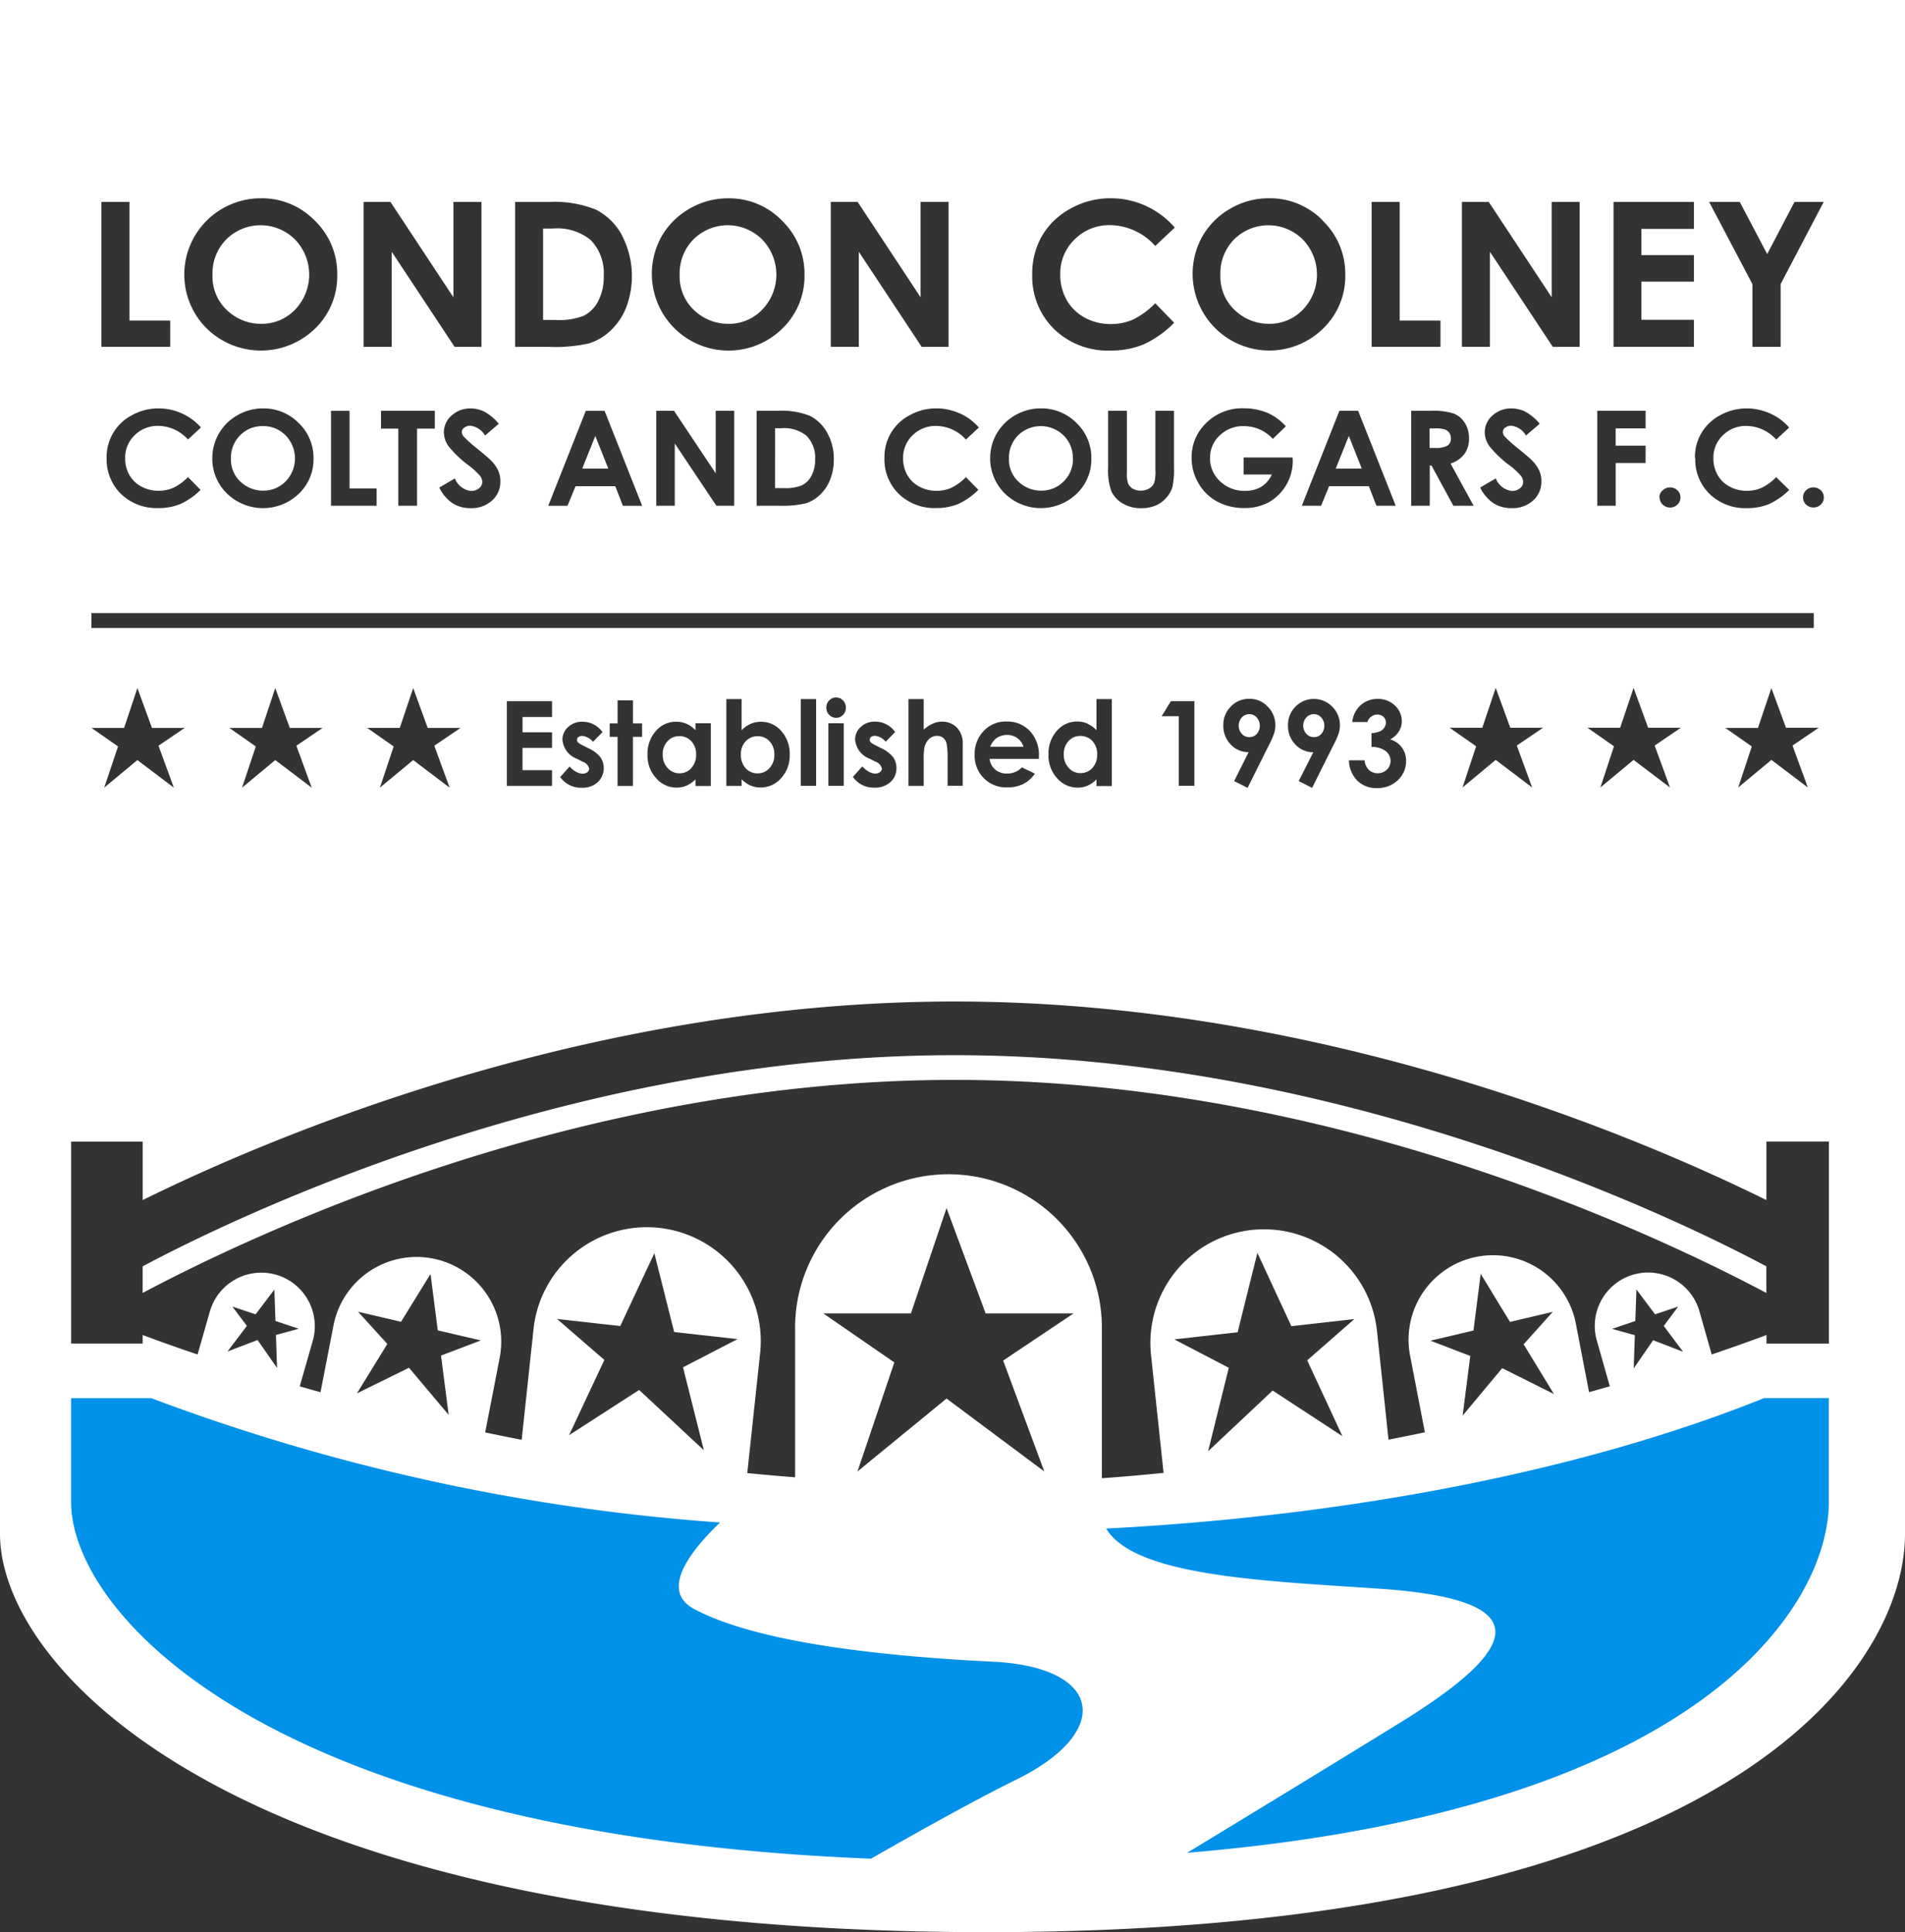
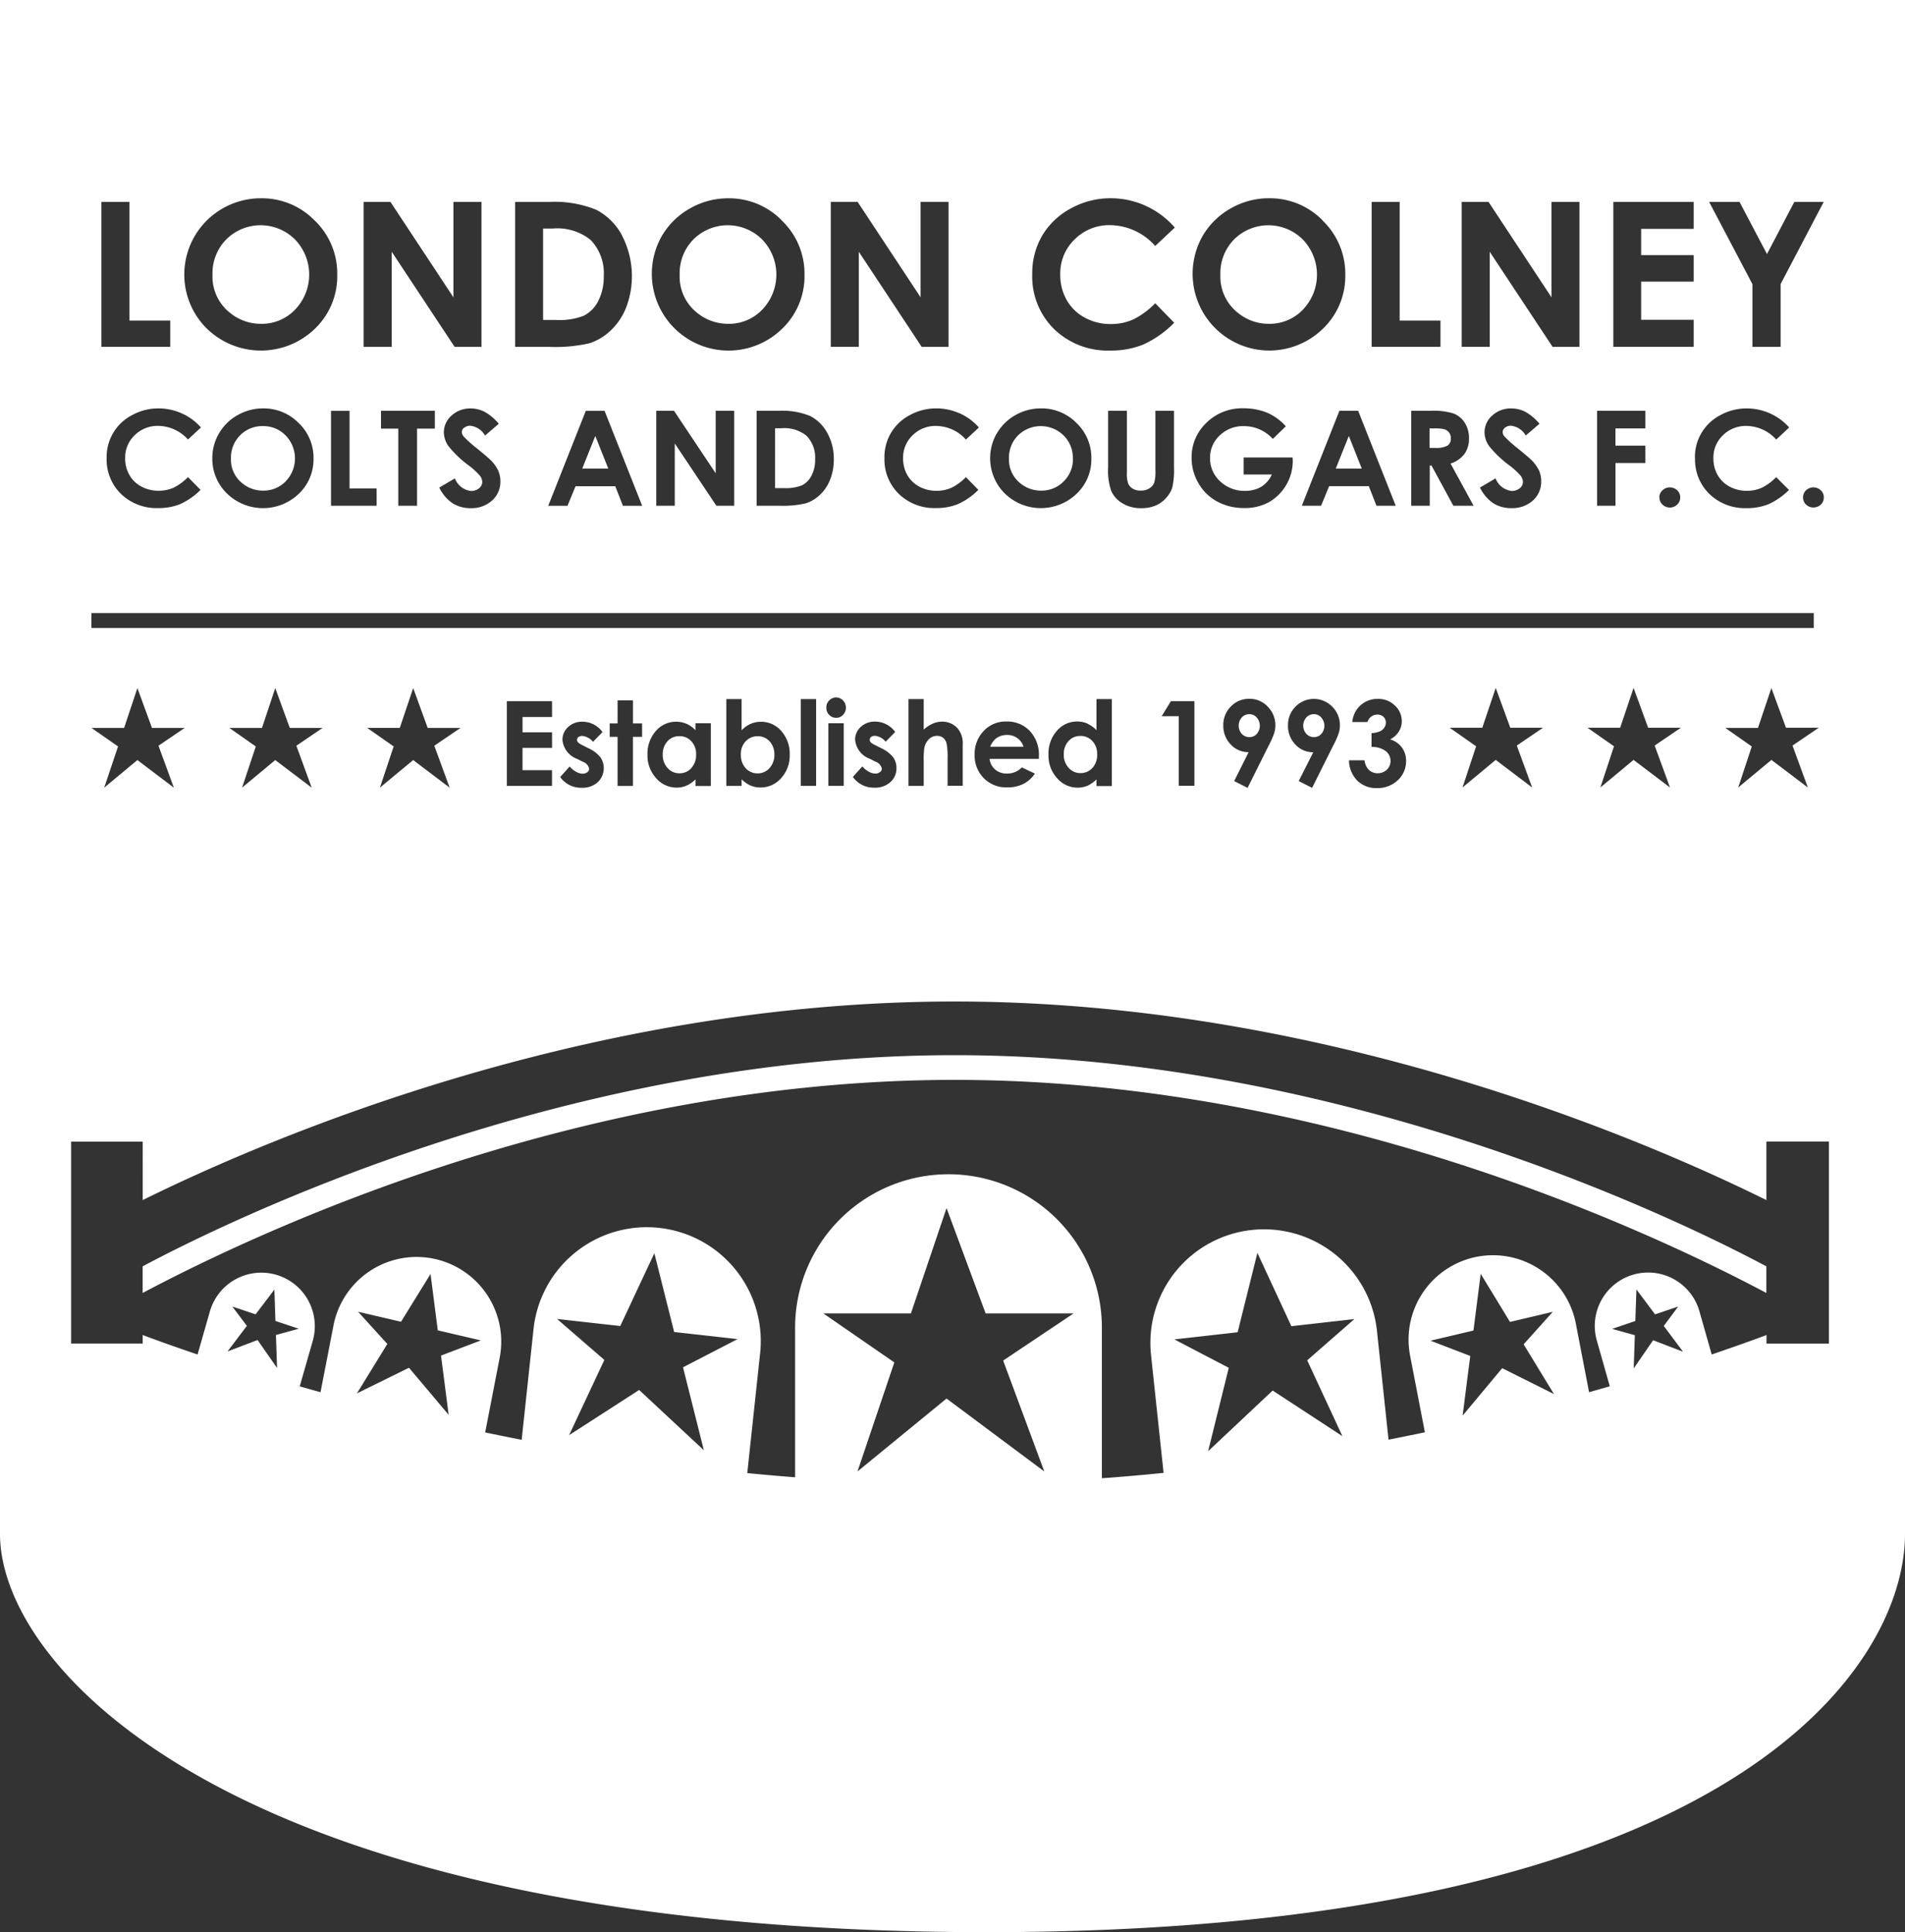
<svg xmlns="http://www.w3.org/2000/svg" id="London_Colney_Logo_minimalist" data-name="London Colney Logo minimalist" width="71" height="72" viewBox="0 0 71 72">
  <rect x="0" y="0" width="71" height="72" fill="#333333" stroke="none" />
  <defs>
    <style>
      .cls-1 {
        fill: #fff;
      }

      .cls-1, .cls-2 {
        fill-rule: evenodd;
      }

      .cls-2 {
        fill: #0091e8;
      }
    </style>
  </defs>
-   <path id="shield_white" data-name="shield white" class="cls-1" d="M113.776,97C86.006,97,77,87.283,77,82.163V25h71V82.163C148,87.133,141.545,97,113.776,97Zm24.113-21.008,0.724-1.05,1.115,0.429-0.719-.961,0.538-.723-0.862.291-0.695-.929-0.041,1.177-0.865.293,0.847,0.235Zm-6.376,1.759,1.474-1.767,1.929,0.964-1.13-1.854,1.087-1.21-1.595.376-1.092-1.792-0.27,2.113-1.6.378,1.481,0.569Zm-9.486,1.328,2.405-2.262,2.6,1.7-1.312-2.826,1.758-1.537-2.348.265-1.267-2.732-0.736,2.958-2.358.266,2.028,1.059Zm-13.068.753,3.319-2.717,3.643,2.717L114.388,75.7l2.625-1.757h-3.278l-1.457-3.924-1.328,3.924h-3.264l2.646,1.826ZM98.21,78.48l2.611-1.684,2.412,2.246-0.777-3.091L104.49,74.9l-2.364-.264L101.388,71.7l-1.271,2.713-2.355-.263,1.763,1.526Zm-5.967-2.512,1.478,1.754-0.284-2.208,1.485-.565-1.606-.375-0.27-2.1-1.1,1.78-1.6-.373,1.09,1.2-1.133,1.841ZM86.6,74.934l0.726,1.043-0.042-1.23,0.85-.233-0.868-.29-0.04-1.169-0.7.922-0.865-.289,0.54,0.719-0.721.954ZM83.345,36.945H81.824V32.524H80.78v5.4h2.565V36.945Zm-0.437,3.274a2.024,2.024,0,0,0-.985.25,1.75,1.75,0,0,0-.948,1.6,1.787,1.787,0,0,0,.539,1.341,1.907,1.907,0,0,0,1.385.523,2.121,2.121,0,0,0,.816-0.148,2.57,2.57,0,0,0,.76-0.53l-0.468-.477a1.965,1.965,0,0,1-.547.4,1.35,1.35,0,0,1-.55.109,1.324,1.324,0,0,1-.641-0.156,1.116,1.116,0,0,1-.446-0.431,1.237,1.237,0,0,1-.158-0.628,1.146,1.146,0,0,1,.356-0.855,1.207,1.207,0,0,1,.876-0.347,1.512,1.512,0,0,1,1.109.508l0.483-.449a2.064,2.064,0,0,0-.717-0.526A2.108,2.108,0,0,0,82.908,40.219Zm5.822-7a2.744,2.744,0,0,0-2-.83,2.847,2.847,0,0,0-1.434.38,2.836,2.836,0,0,0-.61,4.453,2.894,2.894,0,0,0,4.057.022,2.71,2.71,0,0,0,.826-2A2.74,2.74,0,0,0,88.73,33.218Zm-3.817,8.858a1.8,1.8,0,0,0,.541,1.308,1.929,1.929,0,0,0,2.684.014,1.766,1.766,0,0,0,.547-1.311,1.786,1.786,0,0,0-.554-1.325,1.825,1.825,0,0,0-1.324-.544,1.9,1.9,0,0,0-.949.249,1.841,1.841,0,0,0-.692.675A1.8,1.8,0,0,0,84.914,42.076Zm5.114-1.768H89.337v3.538h1.7V43.2H90.027v-2.9Zm4.921-7.784H93.9v3.555l-2.347-3.555h-1v5.4H91.6V34.382l2.344,3.544h1v-5.4Zm-1.741,8.448V40.308H91.2v0.664h0.644v2.874h0.7V40.972h0.661Zm1.1-.037a0.34,0.34,0,0,1,.222-0.071,0.727,0.727,0,0,1,.549.366l0.512-.44a1.871,1.871,0,0,0-.532-0.447,1.145,1.145,0,0,0-.517-0.123,1.013,1.013,0,0,0-.71.264,0.826,0.826,0,0,0-.288.631,0.91,0.91,0,0,0,.173.511,4.023,4.023,0,0,0,.766.727,2.613,2.613,0,0,1,.4.368,0.4,0.4,0,0,1,.092.241,0.3,0.3,0,0,1-.121.233,0.452,0.452,0,0,1-.3.1,0.736,0.736,0,0,1-.6-0.469l-0.581.342a1.472,1.472,0,0,0,.493.582,1.22,1.22,0,0,0,.675.185,1.143,1.143,0,0,0,.8-0.284,0.935,0.935,0,0,0,.309-0.719,0.966,0.966,0,0,0-.088-0.412,1.411,1.411,0,0,0-.3-0.4q-0.084-.084-0.479-0.407a4.659,4.659,0,0,1-.507-0.454,0.27,0.27,0,0,1-.062-0.168A0.206,0.206,0,0,1,94.3,40.935Zm5.874-7.169a2.3,2.3,0,0,0-.957-0.949,4.136,4.136,0,0,0-1.777-.292H96.2v5.4H97.46a5.808,5.808,0,0,0,1.5-.132,2.061,2.061,0,0,0,.8-0.478,2.381,2.381,0,0,0,.581-0.868A3.287,3.287,0,0,0,100.176,33.765Zm-0.648,6.543h-0.7l-1.4,3.538h0.718l0.3-.729h1.481l0.284,0.729h0.718Zm6.611-7.09a2.744,2.744,0,0,0-2-.83,2.846,2.846,0,0,0-1.434.38,2.8,2.8,0,0,0-1.047,1.03,2.859,2.859,0,0,0,4.494,3.444,2.71,2.71,0,0,0,.827-2A2.743,2.743,0,0,0,106.139,33.218ZM103.7,43.846h0.664V40.308h-0.69v2.328l-1.553-2.328h-0.662v3.538h0.69V41.525Zm3.49-3.347a2.763,2.763,0,0,0-1.176-.191H105.2v3.538h0.83a3.879,3.879,0,0,0,.991-0.087,1.358,1.358,0,0,0,.531-0.312,1.553,1.553,0,0,0,.385-0.569,1.993,1.993,0,0,0,.139-0.751,1.972,1.972,0,0,0-.249-1.005A1.515,1.515,0,0,0,107.192,40.5Zm5.165-7.976h-1.044v3.555l-2.347-3.555h-1v5.4h1.044V34.382l2.344,3.544h1v-5.4Zm0.407,7.88a2.106,2.106,0,0,0-.864-0.185,2.026,2.026,0,0,0-.986.25,1.749,1.749,0,0,0-.948,1.6,1.788,1.788,0,0,0,.539,1.341,1.906,1.906,0,0,0,1.385.523,2.125,2.125,0,0,0,.817-0.148,2.571,2.571,0,0,0,.759-0.53L113,42.78a1.966,1.966,0,0,1-.547.4,1.349,1.349,0,0,1-.55.109,1.327,1.327,0,0,1-.641-0.156,1.123,1.123,0,0,1-.446-0.431,1.239,1.239,0,0,1-.157-0.628,1.143,1.143,0,0,1,.356-0.855,1.206,1.206,0,0,1,.876-0.347,1.512,1.512,0,0,1,1.109.508l0.483-.449A2.06,2.06,0,0,0,112.764,40.4Zm1.393,0.739a1.853,1.853,0,0,0,.289,2.242,1.929,1.929,0,0,0,2.684.014,1.765,1.765,0,0,0,.547-1.311,1.787,1.787,0,0,0-.554-1.325,1.826,1.826,0,0,0-1.324-.544,1.9,1.9,0,0,0-.949.249A1.842,1.842,0,0,0,114.157,41.143Zm5.547-8.472a3.151,3.151,0,0,0-1.307-.282,3.03,3.03,0,0,0-1.489.382,2.733,2.733,0,0,0-1.063,1.01,2.772,2.772,0,0,0-.371,1.436,2.744,2.744,0,0,0,.815,2.047,2.864,2.864,0,0,0,2.093.8,3.174,3.174,0,0,0,1.234-.226,3.876,3.876,0,0,0,1.149-.81l-0.708-.727a2.975,2.975,0,0,1-.827.608,2.021,2.021,0,0,1-.831.167,1.978,1.978,0,0,1-.968-0.239,1.7,1.7,0,0,1-.675-0.658,1.9,1.9,0,0,1-.238-0.959,1.757,1.757,0,0,1,.538-1.3,1.817,1.817,0,0,1,1.325-.529,2.276,2.276,0,0,1,1.676.776l0.73-.685A3.114,3.114,0,0,0,119.7,32.671Zm0.313,10.323a0.437,0.437,0,0,1-.183.208,0.587,0.587,0,0,1-.314.081,0.561,0.561,0,0,1-.3-0.073,0.415,0.415,0,0,1-.175-0.2A1.145,1.145,0,0,1,119,42.6V40.308H118.3v2.109a2.282,2.282,0,0,0,.125.9,1.044,1.044,0,0,0,.418.443,1.3,1.3,0,0,0,.687.177,1.391,1.391,0,0,0,.528-0.093,1.087,1.087,0,0,0,.4-0.285,1.043,1.043,0,0,0,.236-0.4,3,3,0,0,0,.061-0.741V40.308h-0.693v2.2A1.533,1.533,0,0,1,120.017,42.994ZM124,43.144a1.159,1.159,0,0,1-.6.147,1.3,1.3,0,0,1-.926-0.356,1.152,1.152,0,0,1-.375-0.868,1.122,1.122,0,0,1,.362-0.842,1.246,1.246,0,0,1,.9-0.346,1.456,1.456,0,0,1,1.077.476l0.486-.469a2.029,2.029,0,0,0-.681-0.5,2.29,2.29,0,0,0-.885-0.171,1.9,1.9,0,0,0-1.471.618,1.751,1.751,0,0,0-.476,1.222,1.864,1.864,0,0,0,.258.955,1.773,1.773,0,0,0,.7.682,2.084,2.084,0,0,0,1.007.239,1.856,1.856,0,0,0,.92-0.219,1.781,1.781,0,0,0,.886-1.515l-0.005-.149h-1.825v0.633h1.05A1.036,1.036,0,0,1,124,43.144Zm2.3-9.926a2.746,2.746,0,0,0-2-.83,2.846,2.846,0,0,0-1.434.38,2.8,2.8,0,0,0-1.047,1.03,2.859,2.859,0,0,0,4.494,3.444,2.709,2.709,0,0,0,.826-2A2.742,2.742,0,0,0,126.292,33.218Zm0.62,7.09-1.4,3.538h0.717l0.3-.729h1.48l0.284,0.729h0.718l-1.4-3.538h-0.7Zm3.767-3.363h-1.521V32.524h-1.044v5.4h2.565V36.945Zm-0.358,3.363h-0.732v3.538h0.691v-1.5h0.063l0.816,1.5h0.755l-0.86-1.573a1.04,1.04,0,0,0,.517-0.355,0.963,0.963,0,0,0,.171-0.583,1.039,1.039,0,0,0-.155-0.575,0.869,0.869,0,0,0-.41-0.348A2.476,2.476,0,0,0,130.321,40.308Zm5.548-7.784h-1.044v3.555l-2.347-3.555h-1v5.4h1.044V34.382l2.344,3.544h1v-5.4Zm-2.775,8.411a0.341,0.341,0,0,1,.223-0.071,0.725,0.725,0,0,1,.548.366l0.512-.44a1.88,1.88,0,0,0-.532-0.447,1.148,1.148,0,0,0-.518-0.123,1.014,1.014,0,0,0-.71.264,0.826,0.826,0,0,0-.288.631,0.911,0.911,0,0,0,.173.511,4.038,4.038,0,0,0,.767.727,2.625,2.625,0,0,1,.4.368,0.4,0.4,0,0,1,.092.241,0.3,0.3,0,0,1-.121.233,0.454,0.454,0,0,1-.3.1,0.734,0.734,0,0,1-.6-0.469l-0.581.342a1.474,1.474,0,0,0,.493.582,1.22,1.22,0,0,0,.675.185,1.141,1.141,0,0,0,.805-0.284,0.934,0.934,0,0,0,.309-0.719,0.959,0.959,0,0,0-.088-0.412,1.4,1.4,0,0,0-.3-0.4c-0.057-.056-0.216-0.192-0.48-0.407a4.69,4.69,0,0,1-.506-0.454,0.265,0.265,0,0,1-.062-0.168A0.207,0.207,0,0,1,133.094,40.935Zm5.23,1.319V41.607h-1.115V40.965h1.115V40.308h-1.8v3.538h0.686V42.254h1.115Zm1.8-5.338h-1.958V35.495h1.958V34.507h-1.958V33.53h1.958V32.524h-2.994v5.4h2.994v-1.01Zm-1.276,6.62a0.359,0.359,0,0,0,.114.267,0.394,0.394,0,0,0,.547,0,0.359,0.359,0,0,0,.114-0.267,0.355,0.355,0,0,0-.114-0.266,0.4,0.4,0,0,0-.547,0A0.355,0.355,0,0,0,138.844,43.536Zm1.327-1.465a1.788,1.788,0,0,0,.539,1.341,1.907,1.907,0,0,0,1.385.523,2.125,2.125,0,0,0,.817-0.148,2.574,2.574,0,0,0,.76-0.53L143.2,42.78a1.966,1.966,0,0,1-.547.4,1.347,1.347,0,0,1-.549.109,1.324,1.324,0,0,1-.641-0.156,1.117,1.117,0,0,1-.446-0.431,1.229,1.229,0,0,1-.158-0.628,1.147,1.147,0,0,1,.356-0.855,1.209,1.209,0,0,1,.876-0.347,1.511,1.511,0,0,1,1.109.508l0.483-.449a2.056,2.056,0,0,0-.716-0.526,2.11,2.11,0,0,0-.865-0.185,2.022,2.022,0,0,0-.985.25A1.752,1.752,0,0,0,140.171,42.071Zm3.7-9.547-1.019,1.943-1.023-1.943H140.7l1.613,3.063v2.339h1.051V35.587l1.606-3.063h-1.107ZM144.2,43.536a0.362,0.362,0,0,0,.113.267,0.4,0.4,0,0,0,.548,0,0.359,0.359,0,0,0,.114-0.267,0.355,0.355,0,0,0-.114-0.266,0.4,0.4,0,0,0-.548,0A0.357,0.357,0,0,0,144.2,43.536Zm0.4,4.309H80.408V48.4H144.6V47.845ZM80.884,54.351l1.237-1.028,1.358,1.028-0.572-1.562,0.978-.664H82.664L82.121,50.64l-0.495,1.485H80.41L81.4,52.815Zm5.138,0,1.237-1.028,1.358,1.028-0.571-1.562,0.978-.664H87.8L87.259,50.64l-0.495,1.485H85.548l0.986,0.691Zm5.138,0L92.4,53.323l1.358,1.028-0.571-1.562,0.978-.664H92.94L92.4,50.64,91.9,52.124H90.686l0.986,0.691Zm6.415-1.485V52.289h-1.1V51.718h1.1V51.13H95.89v3.156h1.684V53.7h-1.1v-0.83h1.1Zm0.984-.4a0.242,0.242,0,0,1,.151-0.042,0.6,0.6,0,0,1,.392.219l0.354-.363a0.932,0.932,0,0,0-.332-0.286,0.911,0.911,0,0,0-.418-0.1,0.748,0.748,0,0,0-.534.2,0.626,0.626,0,0,0-.209.473,0.833,0.833,0,0,0,.554.715l0.193,0.1a0.362,0.362,0,0,1,.249.264,0.163,0.163,0,0,1-.069.129,0.282,0.282,0,0,1-.183.056,0.514,0.514,0,0,1-.24-0.074,0.821,0.821,0,0,1-.236-0.194l-0.352.392a0.944,0.944,0,0,0,.8.4,0.843,0.843,0,0,0,.6-0.208,0.723,0.723,0,0,0,.1-0.927,1.237,1.237,0,0,0-.455-0.341l-0.21-.107a0.643,0.643,0,0,1-.171-0.108,0.13,0.13,0,0,1-.035-0.087A0.127,0.127,0,0,1,98.558,52.463Zm2.372-.008v-0.5h-0.34v-0.86h-0.573v0.86H99.724v0.5h0.293v1.83h0.573v-1.83h0.34Zm1.657-.485a0.949,0.949,0,0,0-.386-0.079,0.985,0.985,0,0,0-.758.346,1.272,1.272,0,0,0-.312.886,1.241,1.241,0,0,0,.323.872,1,1,0,0,0,.764.351,0.928,0.928,0,0,0,.366-0.072,1.133,1.133,0,0,0,.336-0.235v0.247h0.572V51.952H102.92v0.258A1.052,1.052,0,0,0,102.587,51.971Zm2.39,2.3a0.933,0.933,0,0,0,.367.072A1.01,1.01,0,0,0,106.11,54a1.241,1.241,0,0,0,.323-0.872,1.273,1.273,0,0,0-.313-0.886,0.985,0.985,0,0,0-.759-0.346,0.949,0.949,0,0,0-.386.079,1.071,1.071,0,0,0-.335.238V51.05h-0.569v3.236h0.569V54.039A1.112,1.112,0,0,0,104.977,54.274Zm1.867-3.224v3.236h0.572V51.05h-0.572Zm1.059,0.587a0.348,0.348,0,0,0,.261.113,0.342,0.342,0,0,0,.255-0.11,0.39,0.39,0,0,0,0-.538,0.356,0.356,0,0,0-.516,0,0.364,0.364,0,0,0-.106.264A0.384,0.384,0,0,0,107.9,51.637Zm-0.03.314v2.334h0.573V51.952h-0.573Zm1.592,0.512a0.242,0.242,0,0,1,.151-0.042,0.594,0.594,0,0,1,.392.219l0.355-.363a0.932,0.932,0,0,0-.333-0.286,0.911,0.911,0,0,0-.418-0.1,0.748,0.748,0,0,0-.534.2,0.626,0.626,0,0,0-.208.473,0.832,0.832,0,0,0,.553.715l0.193,0.1a0.363,0.363,0,0,1,.25.264,0.161,0.161,0,0,1-.07.129,0.281,0.281,0,0,1-.182.056,0.513,0.513,0,0,1-.24-0.074,0.821,0.821,0,0,1-.236-0.194l-0.352.392a0.944,0.944,0,0,0,.8.4,0.842,0.842,0,0,0,.6-0.208,0.681,0.681,0,0,0,.224-0.519,0.689,0.689,0,0,0-.124-0.408,1.241,1.241,0,0,0-.455-0.341l-0.21-.107a0.642,0.642,0,0,1-.171-0.108,0.13,0.13,0,0,1-.034-0.087A0.127,0.127,0,0,1,109.465,52.463Zm1.986,0.4a0.63,0.63,0,0,1,.173-0.322,0.42,0.42,0,0,1,.3-0.118,0.355,0.355,0,0,1,.225.071,0.383,0.383,0,0,1,.129.215,2.591,2.591,0,0,1,.038.549v1.023h0.564V52.743a0.851,0.851,0,0,0-.2-0.612,0.766,0.766,0,0,0-.573-0.24,0.853,0.853,0,0,0-.343.074,1.3,1.3,0,0,0-.338.222V51.05h-0.568v3.236h0.568V53.348A2.709,2.709,0,0,1,111.451,52.868Zm4.268,0.421,0-.111a1.293,1.293,0,0,0-.338-0.933,1.158,1.158,0,0,0-.876-0.353,1.116,1.116,0,0,0-.844.353,1.232,1.232,0,0,0-.337.887,1.19,1.19,0,0,0,.338.868,1.166,1.166,0,0,0,.874.347,1.327,1.327,0,0,0,.6-0.126,1.142,1.142,0,0,0,.432-0.387l-0.483-.232a0.752,0.752,0,0,1-.551.23,0.662,0.662,0,0,1-.442-0.147,0.628,0.628,0,0,1-.212-0.4h1.839Zm1.814-1.318a0.944,0.944,0,0,0-.385-0.079,0.983,0.983,0,0,0-.758.346,1.268,1.268,0,0,0-.313.886A1.241,1.241,0,0,0,116.4,54a1.006,1.006,0,0,0,.765.351,0.92,0.92,0,0,0,.365-0.072,1.121,1.121,0,0,0,.336-0.235v0.247h0.573V51.05h-0.573v1.159A1.052,1.052,0,0,0,117.533,51.971Zm2.764-.277h0.635v2.592h0.583V51.13h-0.878Zm2.7,2.418,0.5,0.253,0.793-1.59a3.123,3.123,0,0,0,.2-0.453,1.059,1.059,0,0,0,.043-0.292,0.971,0.971,0,0,0-.278-0.683,0.912,0.912,0,0,0-.7-0.3,0.922,0.922,0,0,0-.681.286,0.96,0.96,0,0,0-.282.7,0.993,0.993,0,0,0,.275.714,0.893,0.893,0,0,0,.669.287Zm2.405,0,0.5,0.253,0.793-1.59a2.911,2.911,0,0,0,.2-0.453,1.023,1.023,0,0,0,.043-0.292,0.967,0.967,0,0,0-.278-0.683,0.957,0.957,0,0,0-1.375-.011,0.96,0.96,0,0,0-.282.7,0.989,0.989,0,0,0,.275.714,0.89,0.89,0,0,0,.668.287Zm3.73-1.845a0.692,0.692,0,0,0,.112-0.384,0.783,0.783,0,0,0-.257-0.586,0.882,0.882,0,0,0-.636-0.247,0.934,0.934,0,0,0-.707.3,0.966,0.966,0,0,0-.245.562h0.564a0.393,0.393,0,0,1,.14-0.2,0.371,0.371,0,0,1,.229-0.078,0.32,0.32,0,0,1,.231.085,0.287,0.287,0,0,1,.088.214,0.332,0.332,0,0,1-.058.187,0.391,0.391,0,0,1-.161.138,0.933,0.933,0,0,1-.316.068v0.515a0.832,0.832,0,0,1,.526.152,0.46,0.46,0,0,1,.048.693,0.5,0.5,0,0,1-.667.016,0.6,0.6,0,0,1-.167-0.364h-0.581a1.107,1.107,0,0,0,.31.757,1,1,0,0,0,.732.278,1.082,1.082,0,0,0,.781-0.295,0.962,0.962,0,0,0,.306-0.72,0.82,0.82,0,0,0-.159-0.5,0.828,0.828,0,0,0-.439-0.3A0.807,0.807,0,0,0,129.131,52.267Zm2.376,2.084,1.237-1.028,1.358,1.028-0.572-1.562,0.978-.664h-1.221l-0.543-1.485-0.5,1.485h-1.216l0.986,0.691Zm5.138,0,1.237-1.028,1.358,1.028-0.572-1.562,0.978-.664h-1.221l-0.543-1.485-0.5,1.485h-1.216l0.986,0.691Zm5.138,0,1.237-1.028,1.357,1.028-0.571-1.562,0.978-.664h-1.221L143.02,50.64l-0.5,1.485h-1.217l0.986,0.691Zm3.377,13.193h-2.327v2.182c-4.566-2.258-16.481-7.4-30.258-7.4s-25.692,5.144-30.258,7.4V67.544H79.651v7.522h2.667V74.748c0.476,0.179,1.167.429,2.045,0.726l0.458-1.6a1.994,1.994,0,0,1,3.837,1.087l-0.487,1.7q0.378,0.109.775,0.219l0.491-2.527a3.155,3.155,0,0,1,6.193,1.207l-0.547,2.818q0.668,0.14,1.36.275l0.435-4.062a4.247,4.247,0,1,1,8.444.91l-0.471,4.392q0.883,0.087,1.783.157v-5.5a5.717,5.717,0,1,1,11.433,0v5.535q1.162-.083,2.3-0.2L119.9,75.5a4.234,4.234,0,1,1,8.419-.913l0.432,4.061q0.689-.135,1.355-0.275l-0.543-2.814a3.146,3.146,0,1,1,6.174-1.211l0.488,2.53c0.264-.074.521-0.147,0.773-0.219l-0.484-1.706a1.988,1.988,0,0,1,3.824-1.09l0.458,1.611c0.876-.3,1.566-0.547,2.042-0.725v0.318h2.327V67.544ZM82.317,73.181V72.189c3.159-1.685,15.738-7.869,30.258-7.869s27.1,6.183,30.258,7.869v0.992c-4.566-2.422-16.481-7.94-30.258-7.94S86.883,70.759,82.317,73.181Zm43.655-21.569a0.36,0.36,0,0,1,.271.124,0.465,0.465,0,0,1,.006.61,0.358,0.358,0,0,1-.275.122,0.374,0.374,0,0,1-.286-0.122,0.459,0.459,0,0,1,0-.611A0.375,0.375,0,0,1,125.972,51.613Zm-2.406,0a0.362,0.362,0,0,1,.272.124,0.467,0.467,0,0,1,.005.61,0.357,0.357,0,0,1-.275.122,0.375,0.375,0,0,1-.286-0.122,0.462,0.462,0,0,1,0-.611A0.376,0.376,0,0,1,123.566,51.613Zm-5.852,2.005a0.585,0.585,0,0,1-.448.192,0.575,0.575,0,0,1-.44-0.2,0.708,0.708,0,0,1-.178-0.5,0.7,0.7,0,0,1,.175-0.492,0.572,0.572,0,0,1,.441-0.192,0.592,0.592,0,0,1,.45.189,0.693,0.693,0,0,1,.177.494A0.712,0.712,0,0,1,117.714,53.618Zm-3.6-1.093a0.674,0.674,0,0,1,.42-0.137,0.641,0.641,0,0,1,.388.122,0.589,0.589,0,0,1,.223.318h-1.241A0.757,0.757,0,0,1,114.115,52.524Zm-9.322.1a0.589,0.589,0,0,1,.448-0.189,0.578,0.578,0,0,1,.445.192,0.7,0.7,0,0,1,.176.492,0.709,0.709,0,0,1-.179.5,0.577,0.577,0,0,1-.442.2,0.584,0.584,0,0,1-.448-0.192,0.709,0.709,0,0,1-.179-0.5A0.689,0.689,0,0,1,104.793,52.621Zm-2.026,1a0.582,0.582,0,0,1-.447.192,0.573,0.573,0,0,1-.44-0.2,0.709,0.709,0,0,1-.179-0.5,0.7,0.7,0,0,1,.176-0.492,0.572,0.572,0,0,1,.441-0.192,0.589,0.589,0,0,1,.449.189,0.689,0.689,0,0,1,.178.494A0.709,0.709,0,0,1,102.767,53.618ZM130.5,41.691H130.28V40.965h0.189a1.288,1.288,0,0,1,.379.037,0.343,0.343,0,0,1,.164.123,0.336,0.336,0,0,1,.062.2,0.313,0.313,0,0,1-.124.28A0.863,0.863,0,0,1,130.5,41.691Zm-3.229-.445,0.483,1.215h-0.97Zm-2.969-4.18a1.808,1.808,0,0,1-1.165-.408,1.718,1.718,0,0,1-.653-1.417A1.8,1.8,0,0,1,123,33.916a1.816,1.816,0,0,1,2.56.013,1.886,1.886,0,0,1,0,2.609A1.714,1.714,0,0,1,124.3,37.067Zm-7.312,5.017a1.163,1.163,0,0,1-.345.854,1.142,1.142,0,0,1-.838.346,1.2,1.2,0,0,1-.77-0.267,1.12,1.12,0,0,1-.432-0.928,1.172,1.172,0,0,1,.343-0.868,1.211,1.211,0,0,1,1.694.008A1.166,1.166,0,0,1,116.986,42.083Zm-10.095,1a1.642,1.642,0,0,1-.687.106h-0.32V40.958h0.234a1.318,1.318,0,0,1,.935.279,1.157,1.157,0,0,1,.323.874,1.273,1.273,0,0,1-.136.616A0.811,0.811,0,0,1,106.891,43.084Zm-2.746-6.017a1.81,1.81,0,0,1-1.165-.408,1.718,1.718,0,0,1-.653-1.417,1.8,1.8,0,0,1,.519-1.326,1.816,1.816,0,0,1,2.56.013,1.883,1.883,0,0,1,0,2.609A1.712,1.712,0,0,1,104.145,37.067Zm-4.962,4.18,0.484,1.215H98.7Zm-0.418-4.485a2.46,2.46,0,0,1-1.038.162H97.241V33.516H97.6a1.977,1.977,0,0,1,1.413.426,1.774,1.774,0,0,1,.489,1.334,1.972,1.972,0,0,1-.205.941A1.236,1.236,0,0,1,98.764,36.762ZM86.8,40.878a1.15,1.15,0,0,1,.847.35,1.226,1.226,0,0,1,0,1.709,1.14,1.14,0,0,1-.837.346,1.2,1.2,0,0,1-.77-0.267,1.12,1.12,0,0,1-.432-0.928,1.173,1.173,0,0,1,.343-0.868A1.154,1.154,0,0,1,86.8,40.878Zm-0.063-3.812a1.807,1.807,0,0,1-1.164-.408,1.717,1.717,0,0,1-.653-1.417,1.8,1.8,0,0,1,.519-1.326,1.816,1.816,0,0,1,2.56.013,1.884,1.884,0,0,1,0,2.609A1.713,1.713,0,0,1,86.736,37.067Z" transform="translate(-77 -25)" />
-   <path id="shield_blue" data-name="shield blue" class="cls-2" d="M145.16,77.1v3.882c0,3.719-4.508,11.446-23.912,13.06,2.573-1.563,5.69-3.462,7.949-4.857,4.563-2.817,5.114-4.578-.752-4.981-4.283-.294-9.148-0.456-10.218-2.243,9.53-.5,18.062-2.265,24.522-4.862h2.411ZM114.907,91.3c-1.539.761-3.6,1.906-5.445,2.962-22.638-.908-29.811-9.223-29.811-13.278V77.1h2.984a75.129,75.129,0,0,0,21.2,4.634c-1.214,1.168-2.207,2.561-.962,3.225,2.356,1.258,7.02,1.761,11.131,1.962S118.467,89.542,114.907,91.3Z" transform="translate(-77 -25)" />
+   <path id="shield_white" data-name="shield white" class="cls-1" d="M113.776,97C86.006,97,77,87.283,77,82.163V25h71V82.163C148,87.133,141.545,97,113.776,97Zm24.113-21.008,0.724-1.05,1.115,0.429-0.719-.961,0.538-.723-0.862.291-0.695-.929-0.041,1.177-0.865.293,0.847,0.235Zm-6.376,1.759,1.474-1.767,1.929,0.964-1.13-1.854,1.087-1.21-1.595.376-1.092-1.792-0.27,2.113-1.6.378,1.481,0.569Zm-9.486,1.328,2.405-2.262,2.6,1.7-1.312-2.826,1.758-1.537-2.348.265-1.267-2.732-0.736,2.958-2.358.266,2.028,1.059Zm-13.068.753,3.319-2.717,3.643,2.717L114.388,75.7l2.625-1.757h-3.278l-1.457-3.924-1.328,3.924h-3.264l2.646,1.826ZM98.21,78.48l2.611-1.684,2.412,2.246-0.777-3.091L104.49,74.9l-2.364-.264L101.388,71.7l-1.271,2.713-2.355-.263,1.763,1.526Zm-5.967-2.512,1.478,1.754-0.284-2.208,1.485-.565-1.606-.375-0.27-2.1-1.1,1.78-1.6-.373,1.09,1.2-1.133,1.841ZM86.6,74.934l0.726,1.043-0.042-1.23,0.85-.233-0.868-.29-0.04-1.169-0.7.922-0.865-.289,0.54,0.719-0.721.954ZM83.345,36.945H81.824V32.524H80.78v5.4h2.565V36.945Zm-0.437,3.274a2.024,2.024,0,0,0-.985.25,1.75,1.75,0,0,0-.948,1.6,1.787,1.787,0,0,0,.539,1.341,1.907,1.907,0,0,0,1.385.523,2.121,2.121,0,0,0,.816-0.148,2.57,2.57,0,0,0,.76-0.53l-0.468-.477a1.965,1.965,0,0,1-.547.4,1.35,1.35,0,0,1-.55.109,1.324,1.324,0,0,1-.641-0.156,1.116,1.116,0,0,1-.446-0.431,1.237,1.237,0,0,1-.158-0.628,1.146,1.146,0,0,1,.356-0.855,1.207,1.207,0,0,1,.876-0.347,1.512,1.512,0,0,1,1.109.508l0.483-.449a2.064,2.064,0,0,0-.717-0.526A2.108,2.108,0,0,0,82.908,40.219Zm5.822-7a2.744,2.744,0,0,0-2-.83,2.847,2.847,0,0,0-1.434.38,2.836,2.836,0,0,0-.61,4.453,2.894,2.894,0,0,0,4.057.022,2.71,2.71,0,0,0,.826-2A2.74,2.74,0,0,0,88.73,33.218Zm-3.817,8.858a1.8,1.8,0,0,0,.541,1.308,1.929,1.929,0,0,0,2.684.014,1.766,1.766,0,0,0,.547-1.311,1.786,1.786,0,0,0-.554-1.325,1.825,1.825,0,0,0-1.324-.544,1.9,1.9,0,0,0-.949.249,1.841,1.841,0,0,0-.692.675A1.8,1.8,0,0,0,84.914,42.076Zm5.114-1.768H89.337v3.538h1.7V43.2H90.027v-2.9Zm4.921-7.784H93.9v3.555l-2.347-3.555h-1v5.4H91.6V34.382l2.344,3.544h1v-5.4Zm-1.741,8.448V40.308H91.2v0.664h0.644v2.874h0.7V40.972h0.661Zm1.1-.037a0.34,0.34,0,0,1,.222-0.071,0.727,0.727,0,0,1,.549.366l0.512-.44a1.871,1.871,0,0,0-.532-0.447,1.145,1.145,0,0,0-.517-0.123,1.013,1.013,0,0,0-.71.264,0.826,0.826,0,0,0-.288.631,0.91,0.91,0,0,0,.173.511,4.023,4.023,0,0,0,.766.727,2.613,2.613,0,0,1,.4.368,0.4,0.4,0,0,1,.092.241,0.3,0.3,0,0,1-.121.233,0.452,0.452,0,0,1-.3.1,0.736,0.736,0,0,1-.6-0.469l-0.581.342a1.472,1.472,0,0,0,.493.582,1.22,1.22,0,0,0,.675.185,1.143,1.143,0,0,0,.8-0.284,0.935,0.935,0,0,0,.309-0.719,0.966,0.966,0,0,0-.088-0.412,1.411,1.411,0,0,0-.3-0.4q-0.084-.084-0.479-0.407a4.659,4.659,0,0,1-.507-0.454,0.27,0.27,0,0,1-.062-0.168A0.206,0.206,0,0,1,94.3,40.935Zm5.874-7.169a2.3,2.3,0,0,0-.957-0.949,4.136,4.136,0,0,0-1.777-.292H96.2v5.4H97.46a5.808,5.808,0,0,0,1.5-.132,2.061,2.061,0,0,0,.8-0.478,2.381,2.381,0,0,0,.581-0.868A3.287,3.287,0,0,0,100.176,33.765Zm-0.648,6.543h-0.7l-1.4,3.538h0.718l0.3-.729h1.481l0.284,0.729h0.718Zm6.611-7.09a2.744,2.744,0,0,0-2-.83,2.846,2.846,0,0,0-1.434.38,2.8,2.8,0,0,0-1.047,1.03,2.859,2.859,0,0,0,4.494,3.444,2.71,2.71,0,0,0,.827-2A2.743,2.743,0,0,0,106.139,33.218ZM103.7,43.846h0.664V40.308h-0.69v2.328l-1.553-2.328h-0.662v3.538h0.69V41.525Zm3.49-3.347a2.763,2.763,0,0,0-1.176-.191H105.2v3.538h0.83a3.879,3.879,0,0,0,.991-0.087,1.358,1.358,0,0,0,.531-0.312,1.553,1.553,0,0,0,.385-0.569,1.993,1.993,0,0,0,.139-0.751,1.972,1.972,0,0,0-.249-1.005A1.515,1.515,0,0,0,107.192,40.5Zm5.165-7.976h-1.044v3.555l-2.347-3.555h-1v5.4h1.044V34.382l2.344,3.544h1v-5.4Zm0.407,7.88a2.106,2.106,0,0,0-.864-0.185,2.026,2.026,0,0,0-.986.25,1.749,1.749,0,0,0-.948,1.6,1.788,1.788,0,0,0,.539,1.341,1.906,1.906,0,0,0,1.385.523,2.125,2.125,0,0,0,.817-0.148,2.571,2.571,0,0,0,.759-0.53L113,42.78a1.966,1.966,0,0,1-.547.4,1.349,1.349,0,0,1-.55.109,1.327,1.327,0,0,1-.641-0.156,1.123,1.123,0,0,1-.446-0.431,1.239,1.239,0,0,1-.157-0.628,1.143,1.143,0,0,1,.356-0.855,1.206,1.206,0,0,1,.876-0.347,1.512,1.512,0,0,1,1.109.508l0.483-.449A2.06,2.06,0,0,0,112.764,40.4Zm1.393,0.739a1.853,1.853,0,0,0,.289,2.242,1.929,1.929,0,0,0,2.684.014,1.765,1.765,0,0,0,.547-1.311,1.787,1.787,0,0,0-.554-1.325,1.826,1.826,0,0,0-1.324-.544,1.9,1.9,0,0,0-.949.249A1.842,1.842,0,0,0,114.157,41.143Zm5.547-8.472a3.151,3.151,0,0,0-1.307-.282,3.03,3.03,0,0,0-1.489.382,2.733,2.733,0,0,0-1.063,1.01,2.772,2.772,0,0,0-.371,1.436,2.744,2.744,0,0,0,.815,2.047,2.864,2.864,0,0,0,2.093.8,3.174,3.174,0,0,0,1.234-.226,3.876,3.876,0,0,0,1.149-.81l-0.708-.727a2.975,2.975,0,0,1-.827.608,2.021,2.021,0,0,1-.831.167,1.978,1.978,0,0,1-.968-0.239,1.7,1.7,0,0,1-.675-0.658,1.9,1.9,0,0,1-.238-0.959,1.757,1.757,0,0,1,.538-1.3,1.817,1.817,0,0,1,1.325-.529,2.276,2.276,0,0,1,1.676.776l0.73-.685A3.114,3.114,0,0,0,119.7,32.671Zm0.313,10.323a0.437,0.437,0,0,1-.183.208,0.587,0.587,0,0,1-.314.081,0.561,0.561,0,0,1-.3-0.073,0.415,0.415,0,0,1-.175-0.2A1.145,1.145,0,0,1,119,42.6V40.308H118.3v2.109a2.282,2.282,0,0,0,.125.9,1.044,1.044,0,0,0,.418.443,1.3,1.3,0,0,0,.687.177,1.391,1.391,0,0,0,.528-0.093,1.087,1.087,0,0,0,.4-0.285,1.043,1.043,0,0,0,.236-0.4,3,3,0,0,0,.061-0.741V40.308h-0.693v2.2A1.533,1.533,0,0,1,120.017,42.994ZM124,43.144a1.159,1.159,0,0,1-.6.147,1.3,1.3,0,0,1-.926-0.356,1.152,1.152,0,0,1-.375-0.868,1.122,1.122,0,0,1,.362-0.842,1.246,1.246,0,0,1,.9-0.346,1.456,1.456,0,0,1,1.077.476l0.486-.469a2.029,2.029,0,0,0-.681-0.5,2.29,2.29,0,0,0-.885-0.171,1.9,1.9,0,0,0-1.471.618,1.751,1.751,0,0,0-.476,1.222,1.864,1.864,0,0,0,.258.955,1.773,1.773,0,0,0,.7.682,2.084,2.084,0,0,0,1.007.239,1.856,1.856,0,0,0,.92-0.219,1.781,1.781,0,0,0,.886-1.515l-0.005-.149h-1.825v0.633h1.05A1.036,1.036,0,0,1,124,43.144Zm2.3-9.926a2.746,2.746,0,0,0-2-.83,2.846,2.846,0,0,0-1.434.38,2.8,2.8,0,0,0-1.047,1.03,2.859,2.859,0,0,0,4.494,3.444,2.709,2.709,0,0,0,.826-2A2.742,2.742,0,0,0,126.292,33.218Zm0.62,7.09-1.4,3.538h0.717l0.3-.729h1.48l0.284,0.729h0.718l-1.4-3.538h-0.7Zm3.767-3.363h-1.521V32.524h-1.044v5.4h2.565V36.945Zm-0.358,3.363h-0.732v3.538h0.691v-1.5h0.063l0.816,1.5h0.755l-0.86-1.573a1.04,1.04,0,0,0,.517-0.355,0.963,0.963,0,0,0,.171-0.583,1.039,1.039,0,0,0-.155-0.575,0.869,0.869,0,0,0-.41-0.348A2.476,2.476,0,0,0,130.321,40.308m5.548-7.784h-1.044v3.555l-2.347-3.555h-1v5.4h1.044V34.382l2.344,3.544h1v-5.4Zm-2.775,8.411a0.341,0.341,0,0,1,.223-0.071,0.725,0.725,0,0,1,.548.366l0.512-.44a1.88,1.88,0,0,0-.532-0.447,1.148,1.148,0,0,0-.518-0.123,1.014,1.014,0,0,0-.71.264,0.826,0.826,0,0,0-.288.631,0.911,0.911,0,0,0,.173.511,4.038,4.038,0,0,0,.767.727,2.625,2.625,0,0,1,.4.368,0.4,0.4,0,0,1,.092.241,0.3,0.3,0,0,1-.121.233,0.454,0.454,0,0,1-.3.1,0.734,0.734,0,0,1-.6-0.469l-0.581.342a1.474,1.474,0,0,0,.493.582,1.22,1.22,0,0,0,.675.185,1.141,1.141,0,0,0,.805-0.284,0.934,0.934,0,0,0,.309-0.719,0.959,0.959,0,0,0-.088-0.412,1.4,1.4,0,0,0-.3-0.4c-0.057-.056-0.216-0.192-0.48-0.407a4.69,4.69,0,0,1-.506-0.454,0.265,0.265,0,0,1-.062-0.168A0.207,0.207,0,0,1,133.094,40.935Zm5.23,1.319V41.607h-1.115V40.965h1.115V40.308h-1.8v3.538h0.686V42.254h1.115Zm1.8-5.338h-1.958V35.495h1.958V34.507h-1.958V33.53h1.958V32.524h-2.994v5.4h2.994v-1.01Zm-1.276,6.62a0.359,0.359,0,0,0,.114.267,0.394,0.394,0,0,0,.547,0,0.359,0.359,0,0,0,.114-0.267,0.355,0.355,0,0,0-.114-0.266,0.4,0.4,0,0,0-.547,0A0.355,0.355,0,0,0,138.844,43.536Zm1.327-1.465a1.788,1.788,0,0,0,.539,1.341,1.907,1.907,0,0,0,1.385.523,2.125,2.125,0,0,0,.817-0.148,2.574,2.574,0,0,0,.76-0.53L143.2,42.78a1.966,1.966,0,0,1-.547.4,1.347,1.347,0,0,1-.549.109,1.324,1.324,0,0,1-.641-0.156,1.117,1.117,0,0,1-.446-0.431,1.229,1.229,0,0,1-.158-0.628,1.147,1.147,0,0,1,.356-0.855,1.209,1.209,0,0,1,.876-0.347,1.511,1.511,0,0,1,1.109.508l0.483-.449a2.056,2.056,0,0,0-.716-0.526,2.11,2.11,0,0,0-.865-0.185,2.022,2.022,0,0,0-.985.25A1.752,1.752,0,0,0,140.171,42.071Zm3.7-9.547-1.019,1.943-1.023-1.943H140.7l1.613,3.063v2.339h1.051V35.587l1.606-3.063h-1.107ZM144.2,43.536a0.362,0.362,0,0,0,.113.267,0.4,0.4,0,0,0,.548,0,0.359,0.359,0,0,0,.114-0.267,0.355,0.355,0,0,0-.114-0.266,0.4,0.4,0,0,0-.548,0A0.357,0.357,0,0,0,144.2,43.536Zm0.4,4.309H80.408V48.4H144.6V47.845ZM80.884,54.351l1.237-1.028,1.358,1.028-0.572-1.562,0.978-.664H82.664L82.121,50.64l-0.495,1.485H80.41L81.4,52.815Zm5.138,0,1.237-1.028,1.358,1.028-0.571-1.562,0.978-.664H87.8L87.259,50.64l-0.495,1.485H85.548l0.986,0.691Zm5.138,0L92.4,53.323l1.358,1.028-0.571-1.562,0.978-.664H92.94L92.4,50.64,91.9,52.124H90.686l0.986,0.691Zm6.415-1.485V52.289h-1.1V51.718h1.1V51.13H95.89v3.156h1.684V53.7h-1.1v-0.83h1.1Zm0.984-.4a0.242,0.242,0,0,1,.151-0.042,0.6,0.6,0,0,1,.392.219l0.354-.363a0.932,0.932,0,0,0-.332-0.286,0.911,0.911,0,0,0-.418-0.1,0.748,0.748,0,0,0-.534.2,0.626,0.626,0,0,0-.209.473,0.833,0.833,0,0,0,.554.715l0.193,0.1a0.362,0.362,0,0,1,.249.264,0.163,0.163,0,0,1-.069.129,0.282,0.282,0,0,1-.183.056,0.514,0.514,0,0,1-.24-0.074,0.821,0.821,0,0,1-.236-0.194l-0.352.392a0.944,0.944,0,0,0,.8.4,0.843,0.843,0,0,0,.6-0.208,0.723,0.723,0,0,0,.1-0.927,1.237,1.237,0,0,0-.455-0.341l-0.21-.107a0.643,0.643,0,0,1-.171-0.108,0.13,0.13,0,0,1-.035-0.087A0.127,0.127,0,0,1,98.558,52.463Zm2.372-.008v-0.5h-0.34v-0.86h-0.573v0.86H99.724v0.5h0.293v1.83h0.573v-1.83h0.34Zm1.657-.485a0.949,0.949,0,0,0-.386-0.079,0.985,0.985,0,0,0-.758.346,1.272,1.272,0,0,0-.312.886,1.241,1.241,0,0,0,.323.872,1,1,0,0,0,.764.351,0.928,0.928,0,0,0,.366-0.072,1.133,1.133,0,0,0,.336-0.235v0.247h0.572V51.952H102.92v0.258A1.052,1.052,0,0,0,102.587,51.971Zm2.39,2.3a0.933,0.933,0,0,0,.367.072A1.01,1.01,0,0,0,106.11,54a1.241,1.241,0,0,0,.323-0.872,1.273,1.273,0,0,0-.313-0.886,0.985,0.985,0,0,0-.759-0.346,0.949,0.949,0,0,0-.386.079,1.071,1.071,0,0,0-.335.238V51.05h-0.569v3.236h0.569V54.039A1.112,1.112,0,0,0,104.977,54.274Zm1.867-3.224v3.236h0.572V51.05h-0.572Zm1.059,0.587a0.348,0.348,0,0,0,.261.113,0.342,0.342,0,0,0,.255-0.11,0.39,0.39,0,0,0,0-.538,0.356,0.356,0,0,0-.516,0,0.364,0.364,0,0,0-.106.264A0.384,0.384,0,0,0,107.9,51.637Zm-0.03.314v2.334h0.573V51.952h-0.573Zm1.592,0.512a0.242,0.242,0,0,1,.151-0.042,0.594,0.594,0,0,1,.392.219l0.355-.363a0.932,0.932,0,0,0-.333-0.286,0.911,0.911,0,0,0-.418-0.1,0.748,0.748,0,0,0-.534.2,0.626,0.626,0,0,0-.208.473,0.832,0.832,0,0,0,.553.715l0.193,0.1a0.363,0.363,0,0,1,.25.264,0.161,0.161,0,0,1-.07.129,0.281,0.281,0,0,1-.182.056,0.513,0.513,0,0,1-.24-0.074,0.821,0.821,0,0,1-.236-0.194l-0.352.392a0.944,0.944,0,0,0,.8.4,0.842,0.842,0,0,0,.6-0.208,0.681,0.681,0,0,0,.224-0.519,0.689,0.689,0,0,0-.124-0.408,1.241,1.241,0,0,0-.455-0.341l-0.21-.107a0.642,0.642,0,0,1-.171-0.108,0.13,0.13,0,0,1-.034-0.087A0.127,0.127,0,0,1,109.465,52.463Zm1.986,0.4a0.63,0.63,0,0,1,.173-0.322,0.42,0.42,0,0,1,.3-0.118,0.355,0.355,0,0,1,.225.071,0.383,0.383,0,0,1,.129.215,2.591,2.591,0,0,1,.038.549v1.023h0.564V52.743a0.851,0.851,0,0,0-.2-0.612,0.766,0.766,0,0,0-.573-0.24,0.853,0.853,0,0,0-.343.074,1.3,1.3,0,0,0-.338.222V51.05h-0.568v3.236h0.568V53.348A2.709,2.709,0,0,1,111.451,52.868Zm4.268,0.421,0-.111a1.293,1.293,0,0,0-.338-0.933,1.158,1.158,0,0,0-.876-0.353,1.116,1.116,0,0,0-.844.353,1.232,1.232,0,0,0-.337.887,1.19,1.19,0,0,0,.338.868,1.166,1.166,0,0,0,.874.347,1.327,1.327,0,0,0,.6-0.126,1.142,1.142,0,0,0,.432-0.387l-0.483-.232a0.752,0.752,0,0,1-.551.23,0.662,0.662,0,0,1-.442-0.147,0.628,0.628,0,0,1-.212-0.4h1.839Zm1.814-1.318a0.944,0.944,0,0,0-.385-0.079,0.983,0.983,0,0,0-.758.346,1.268,1.268,0,0,0-.313.886A1.241,1.241,0,0,0,116.4,54a1.006,1.006,0,0,0,.765.351,0.92,0.92,0,0,0,.365-0.072,1.121,1.121,0,0,0,.336-0.235v0.247h0.573V51.05h-0.573v1.159A1.052,1.052,0,0,0,117.533,51.971Zm2.764-.277h0.635v2.592h0.583V51.13h-0.878Zm2.7,2.418,0.5,0.253,0.793-1.59a3.123,3.123,0,0,0,.2-0.453,1.059,1.059,0,0,0,.043-0.292,0.971,0.971,0,0,0-.278-0.683,0.912,0.912,0,0,0-.7-0.3,0.922,0.922,0,0,0-.681.286,0.96,0.96,0,0,0-.282.7,0.993,0.993,0,0,0,.275.714,0.893,0.893,0,0,0,.669.287Zm2.405,0,0.5,0.253,0.793-1.59a2.911,2.911,0,0,0,.2-0.453,1.023,1.023,0,0,0,.043-0.292,0.967,0.967,0,0,0-.278-0.683,0.957,0.957,0,0,0-1.375-.011,0.96,0.96,0,0,0-.282.7,0.989,0.989,0,0,0,.275.714,0.89,0.89,0,0,0,.668.287Zm3.73-1.845a0.692,0.692,0,0,0,.112-0.384,0.783,0.783,0,0,0-.257-0.586,0.882,0.882,0,0,0-.636-0.247,0.934,0.934,0,0,0-.707.3,0.966,0.966,0,0,0-.245.562h0.564a0.393,0.393,0,0,1,.14-0.2,0.371,0.371,0,0,1,.229-0.078,0.32,0.32,0,0,1,.231.085,0.287,0.287,0,0,1,.088.214,0.332,0.332,0,0,1-.058.187,0.391,0.391,0,0,1-.161.138,0.933,0.933,0,0,1-.316.068v0.515a0.832,0.832,0,0,1,.526.152,0.46,0.46,0,0,1,.048.693,0.5,0.5,0,0,1-.667.016,0.6,0.6,0,0,1-.167-0.364h-0.581a1.107,1.107,0,0,0,.31.757,1,1,0,0,0,.732.278,1.082,1.082,0,0,0,.781-0.295,0.962,0.962,0,0,0,.306-0.72,0.82,0.82,0,0,0-.159-0.5,0.828,0.828,0,0,0-.439-0.3A0.807,0.807,0,0,0,129.131,52.267Zm2.376,2.084,1.237-1.028,1.358,1.028-0.572-1.562,0.978-.664h-1.221l-0.543-1.485-0.5,1.485h-1.216l0.986,0.691Zm5.138,0,1.237-1.028,1.358,1.028-0.572-1.562,0.978-.664h-1.221l-0.543-1.485-0.5,1.485h-1.216l0.986,0.691Zm5.138,0,1.237-1.028,1.357,1.028-0.571-1.562,0.978-.664h-1.221L143.02,50.64l-0.5,1.485h-1.217l0.986,0.691Zm3.377,13.193h-2.327v2.182c-4.566-2.258-16.481-7.4-30.258-7.4s-25.692,5.144-30.258,7.4V67.544H79.651v7.522h2.667V74.748c0.476,0.179,1.167.429,2.045,0.726l0.458-1.6a1.994,1.994,0,0,1,3.837,1.087l-0.487,1.7q0.378,0.109.775,0.219l0.491-2.527a3.155,3.155,0,0,1,6.193,1.207l-0.547,2.818q0.668,0.14,1.36.275l0.435-4.062a4.247,4.247,0,1,1,8.444.91l-0.471,4.392q0.883,0.087,1.783.157v-5.5a5.717,5.717,0,1,1,11.433,0v5.535q1.162-.083,2.3-0.2L119.9,75.5a4.234,4.234,0,1,1,8.419-.913l0.432,4.061q0.689-.135,1.355-0.275l-0.543-2.814a3.146,3.146,0,1,1,6.174-1.211l0.488,2.53c0.264-.074.521-0.147,0.773-0.219l-0.484-1.706a1.988,1.988,0,0,1,3.824-1.09l0.458,1.611c0.876-.3,1.566-0.547,2.042-0.725v0.318h2.327V67.544ZM82.317,73.181V72.189c3.159-1.685,15.738-7.869,30.258-7.869s27.1,6.183,30.258,7.869v0.992c-4.566-2.422-16.481-7.94-30.258-7.94S86.883,70.759,82.317,73.181Zm43.655-21.569a0.36,0.36,0,0,1,.271.124,0.465,0.465,0,0,1,.006.61,0.358,0.358,0,0,1-.275.122,0.374,0.374,0,0,1-.286-0.122,0.459,0.459,0,0,1,0-.611A0.375,0.375,0,0,1,125.972,51.613Zm-2.406,0a0.362,0.362,0,0,1,.272.124,0.467,0.467,0,0,1,.005.61,0.357,0.357,0,0,1-.275.122,0.375,0.375,0,0,1-.286-0.122,0.462,0.462,0,0,1,0-.611A0.376,0.376,0,0,1,123.566,51.613Zm-5.852,2.005a0.585,0.585,0,0,1-.448.192,0.575,0.575,0,0,1-.44-0.2,0.708,0.708,0,0,1-.178-0.5,0.7,0.7,0,0,1,.175-0.492,0.572,0.572,0,0,1,.441-0.192,0.592,0.592,0,0,1,.45.189,0.693,0.693,0,0,1,.177.494A0.712,0.712,0,0,1,117.714,53.618Zm-3.6-1.093a0.674,0.674,0,0,1,.42-0.137,0.641,0.641,0,0,1,.388.122,0.589,0.589,0,0,1,.223.318h-1.241A0.757,0.757,0,0,1,114.115,52.524Zm-9.322.1a0.589,0.589,0,0,1,.448-0.189,0.578,0.578,0,0,1,.445.192,0.7,0.7,0,0,1,.176.492,0.709,0.709,0,0,1-.179.5,0.577,0.577,0,0,1-.442.2,0.584,0.584,0,0,1-.448-0.192,0.709,0.709,0,0,1-.179-0.5A0.689,0.689,0,0,1,104.793,52.621Zm-2.026,1a0.582,0.582,0,0,1-.447.192,0.573,0.573,0,0,1-.44-0.2,0.709,0.709,0,0,1-.179-0.5,0.7,0.7,0,0,1,.176-0.492,0.572,0.572,0,0,1,.441-0.192,0.589,0.589,0,0,1,.449.189,0.689,0.689,0,0,1,.178.494A0.709,0.709,0,0,1,102.767,53.618ZM130.5,41.691H130.28V40.965h0.189a1.288,1.288,0,0,1,.379.037,0.343,0.343,0,0,1,.164.123,0.336,0.336,0,0,1,.062.2,0.313,0.313,0,0,1-.124.28A0.863,0.863,0,0,1,130.5,41.691Zm-3.229-.445,0.483,1.215h-0.97Zm-2.969-4.18a1.808,1.808,0,0,1-1.165-.408,1.718,1.718,0,0,1-.653-1.417A1.8,1.8,0,0,1,123,33.916a1.816,1.816,0,0,1,2.56.013,1.886,1.886,0,0,1,0,2.609A1.714,1.714,0,0,1,124.3,37.067Zm-7.312,5.017a1.163,1.163,0,0,1-.345.854,1.142,1.142,0,0,1-.838.346,1.2,1.2,0,0,1-.77-0.267,1.12,1.12,0,0,1-.432-0.928,1.172,1.172,0,0,1,.343-0.868,1.211,1.211,0,0,1,1.694.008A1.166,1.166,0,0,1,116.986,42.083Zm-10.095,1a1.642,1.642,0,0,1-.687.106h-0.32V40.958h0.234a1.318,1.318,0,0,1,.935.279,1.157,1.157,0,0,1,.323.874,1.273,1.273,0,0,1-.136.616A0.811,0.811,0,0,1,106.891,43.084Zm-2.746-6.017a1.81,1.81,0,0,1-1.165-.408,1.718,1.718,0,0,1-.653-1.417,1.8,1.8,0,0,1,.519-1.326,1.816,1.816,0,0,1,2.56.013,1.883,1.883,0,0,1,0,2.609A1.712,1.712,0,0,1,104.145,37.067Zm-4.962,4.18,0.484,1.215H98.7Zm-0.418-4.485a2.46,2.46,0,0,1-1.038.162H97.241V33.516H97.6a1.977,1.977,0,0,1,1.413.426,1.774,1.774,0,0,1,.489,1.334,1.972,1.972,0,0,1-.205.941A1.236,1.236,0,0,1,98.764,36.762ZM86.8,40.878a1.15,1.15,0,0,1,.847.35,1.226,1.226,0,0,1,0,1.709,1.14,1.14,0,0,1-.837.346,1.2,1.2,0,0,1-.77-0.267,1.12,1.12,0,0,1-.432-0.928,1.173,1.173,0,0,1,.343-0.868A1.154,1.154,0,0,1,86.8,40.878Zm-0.063-3.812a1.807,1.807,0,0,1-1.164-.408,1.717,1.717,0,0,1-.653-1.417,1.8,1.8,0,0,1,.519-1.326,1.816,1.816,0,0,1,2.56.013,1.884,1.884,0,0,1,0,2.609A1.713,1.713,0,0,1,86.736,37.067Z" transform="translate(-77 -25)" />
</svg>